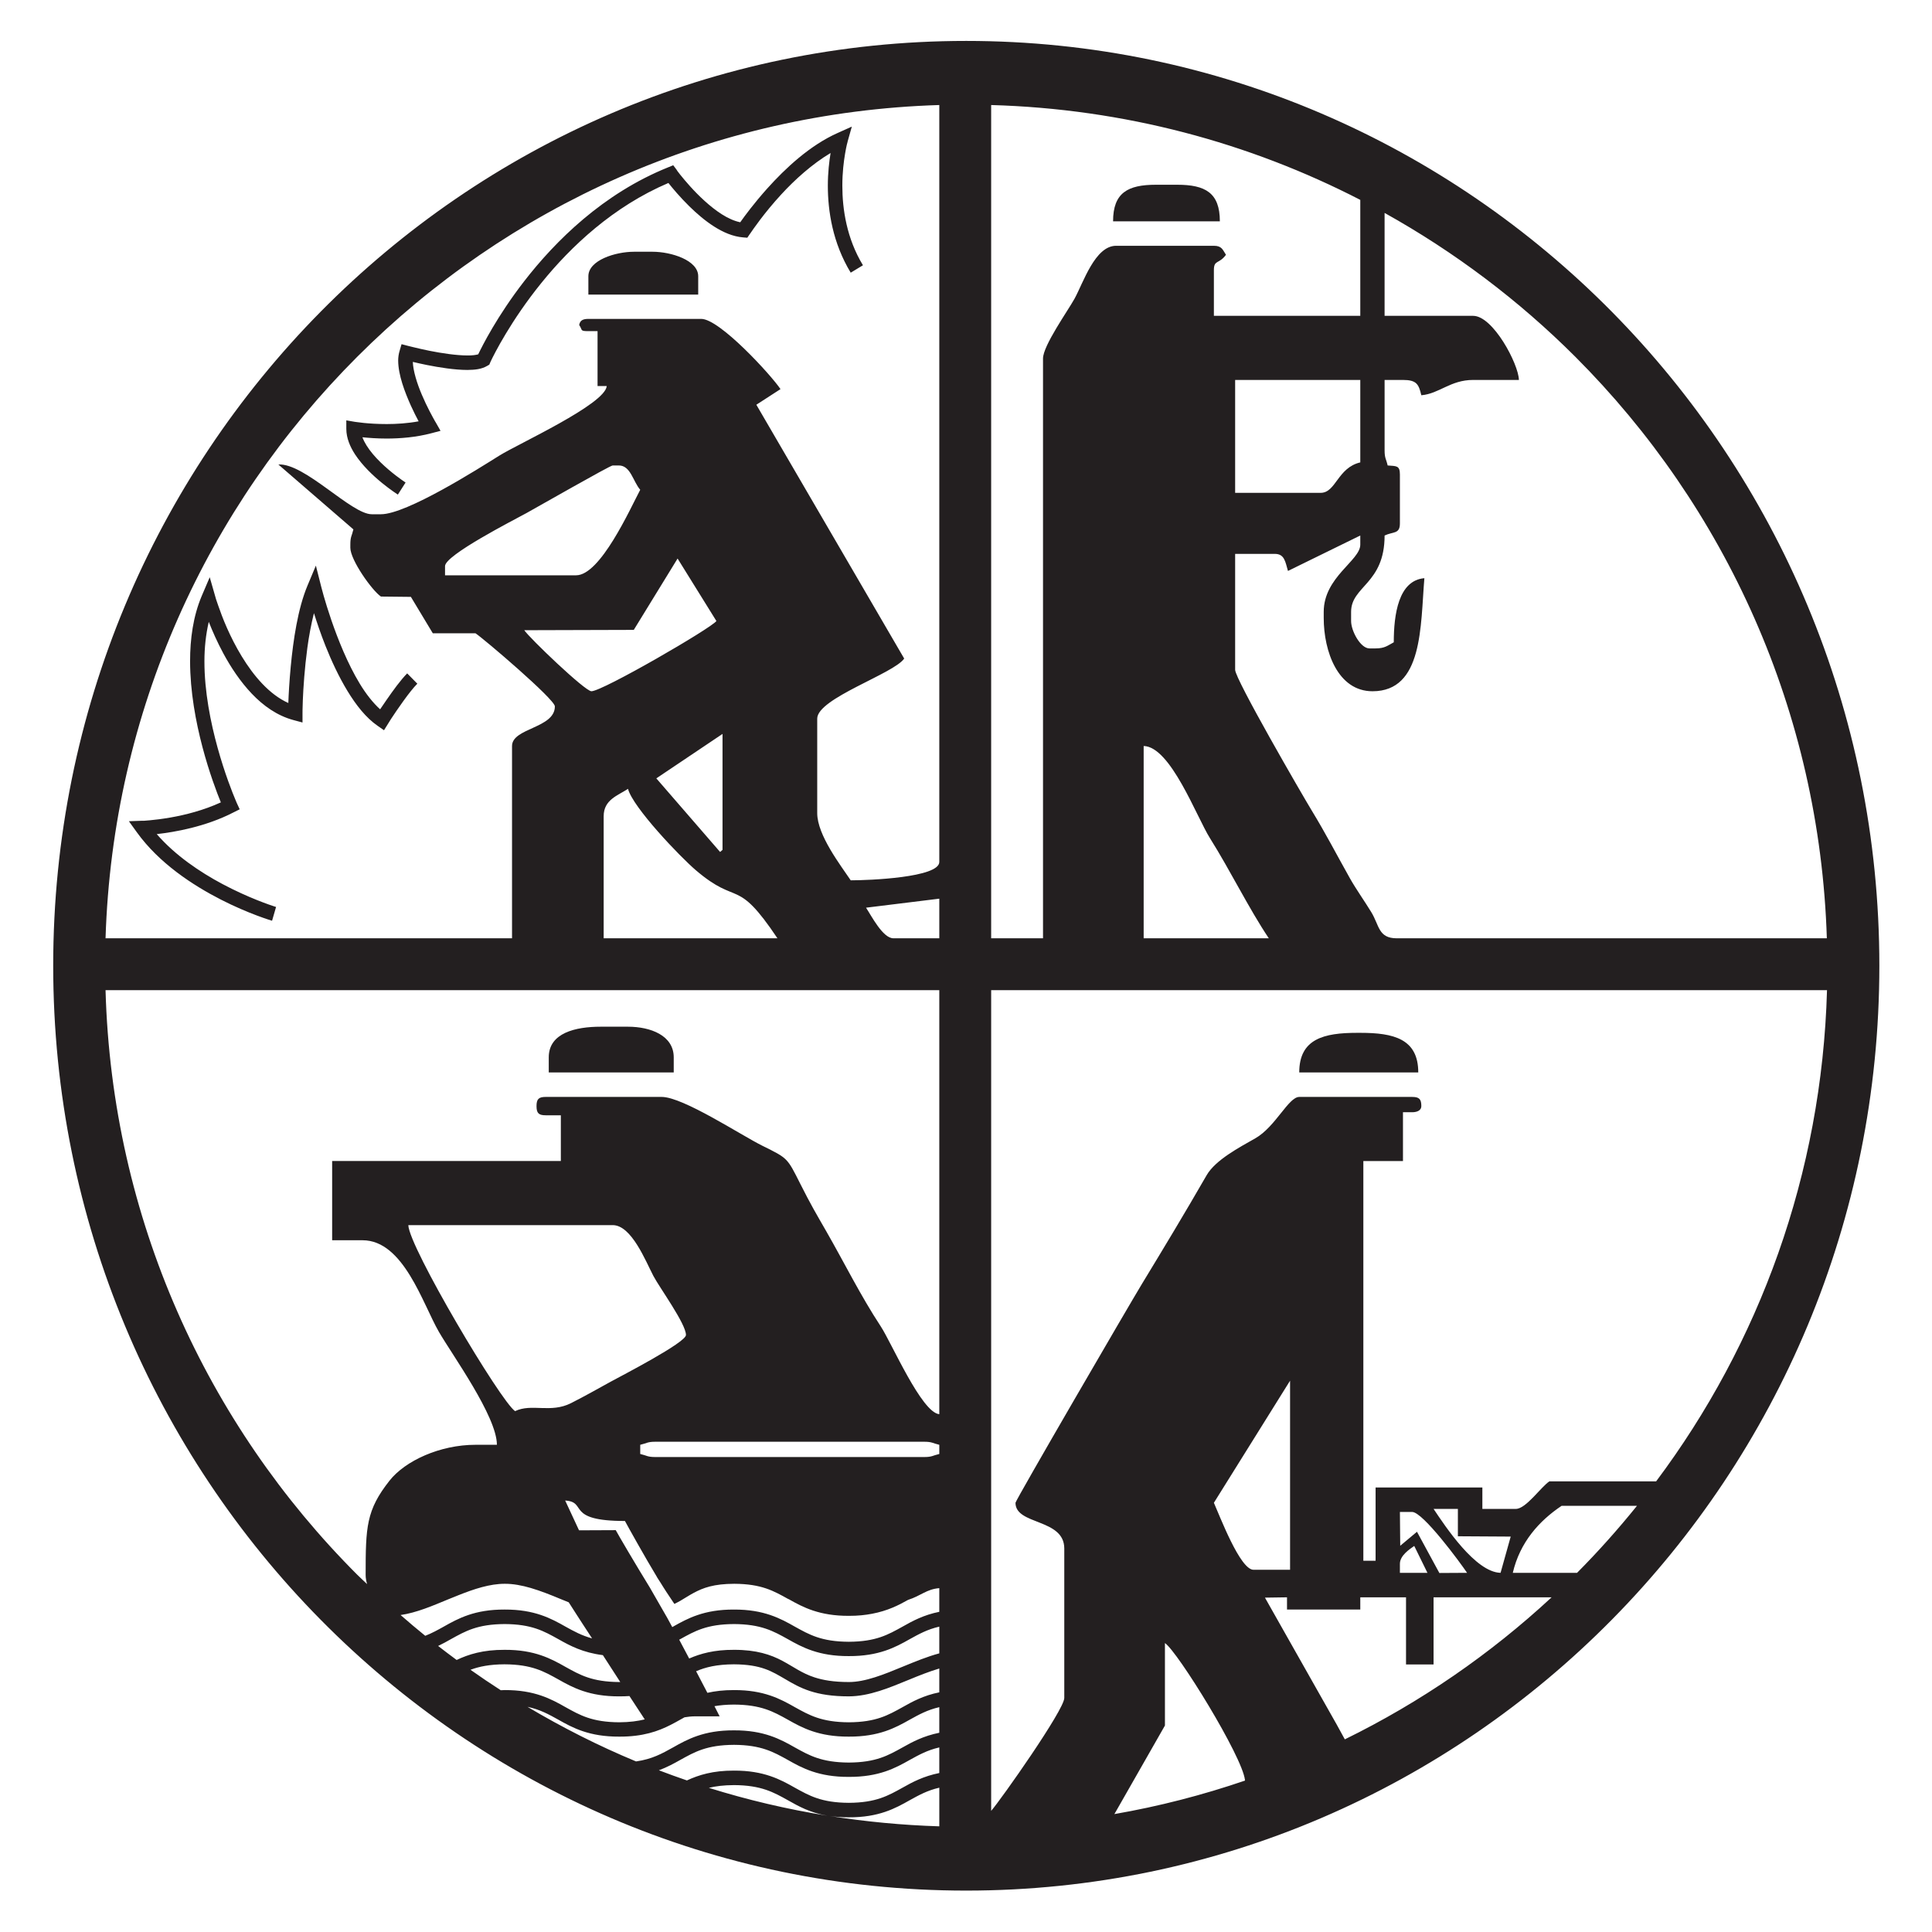
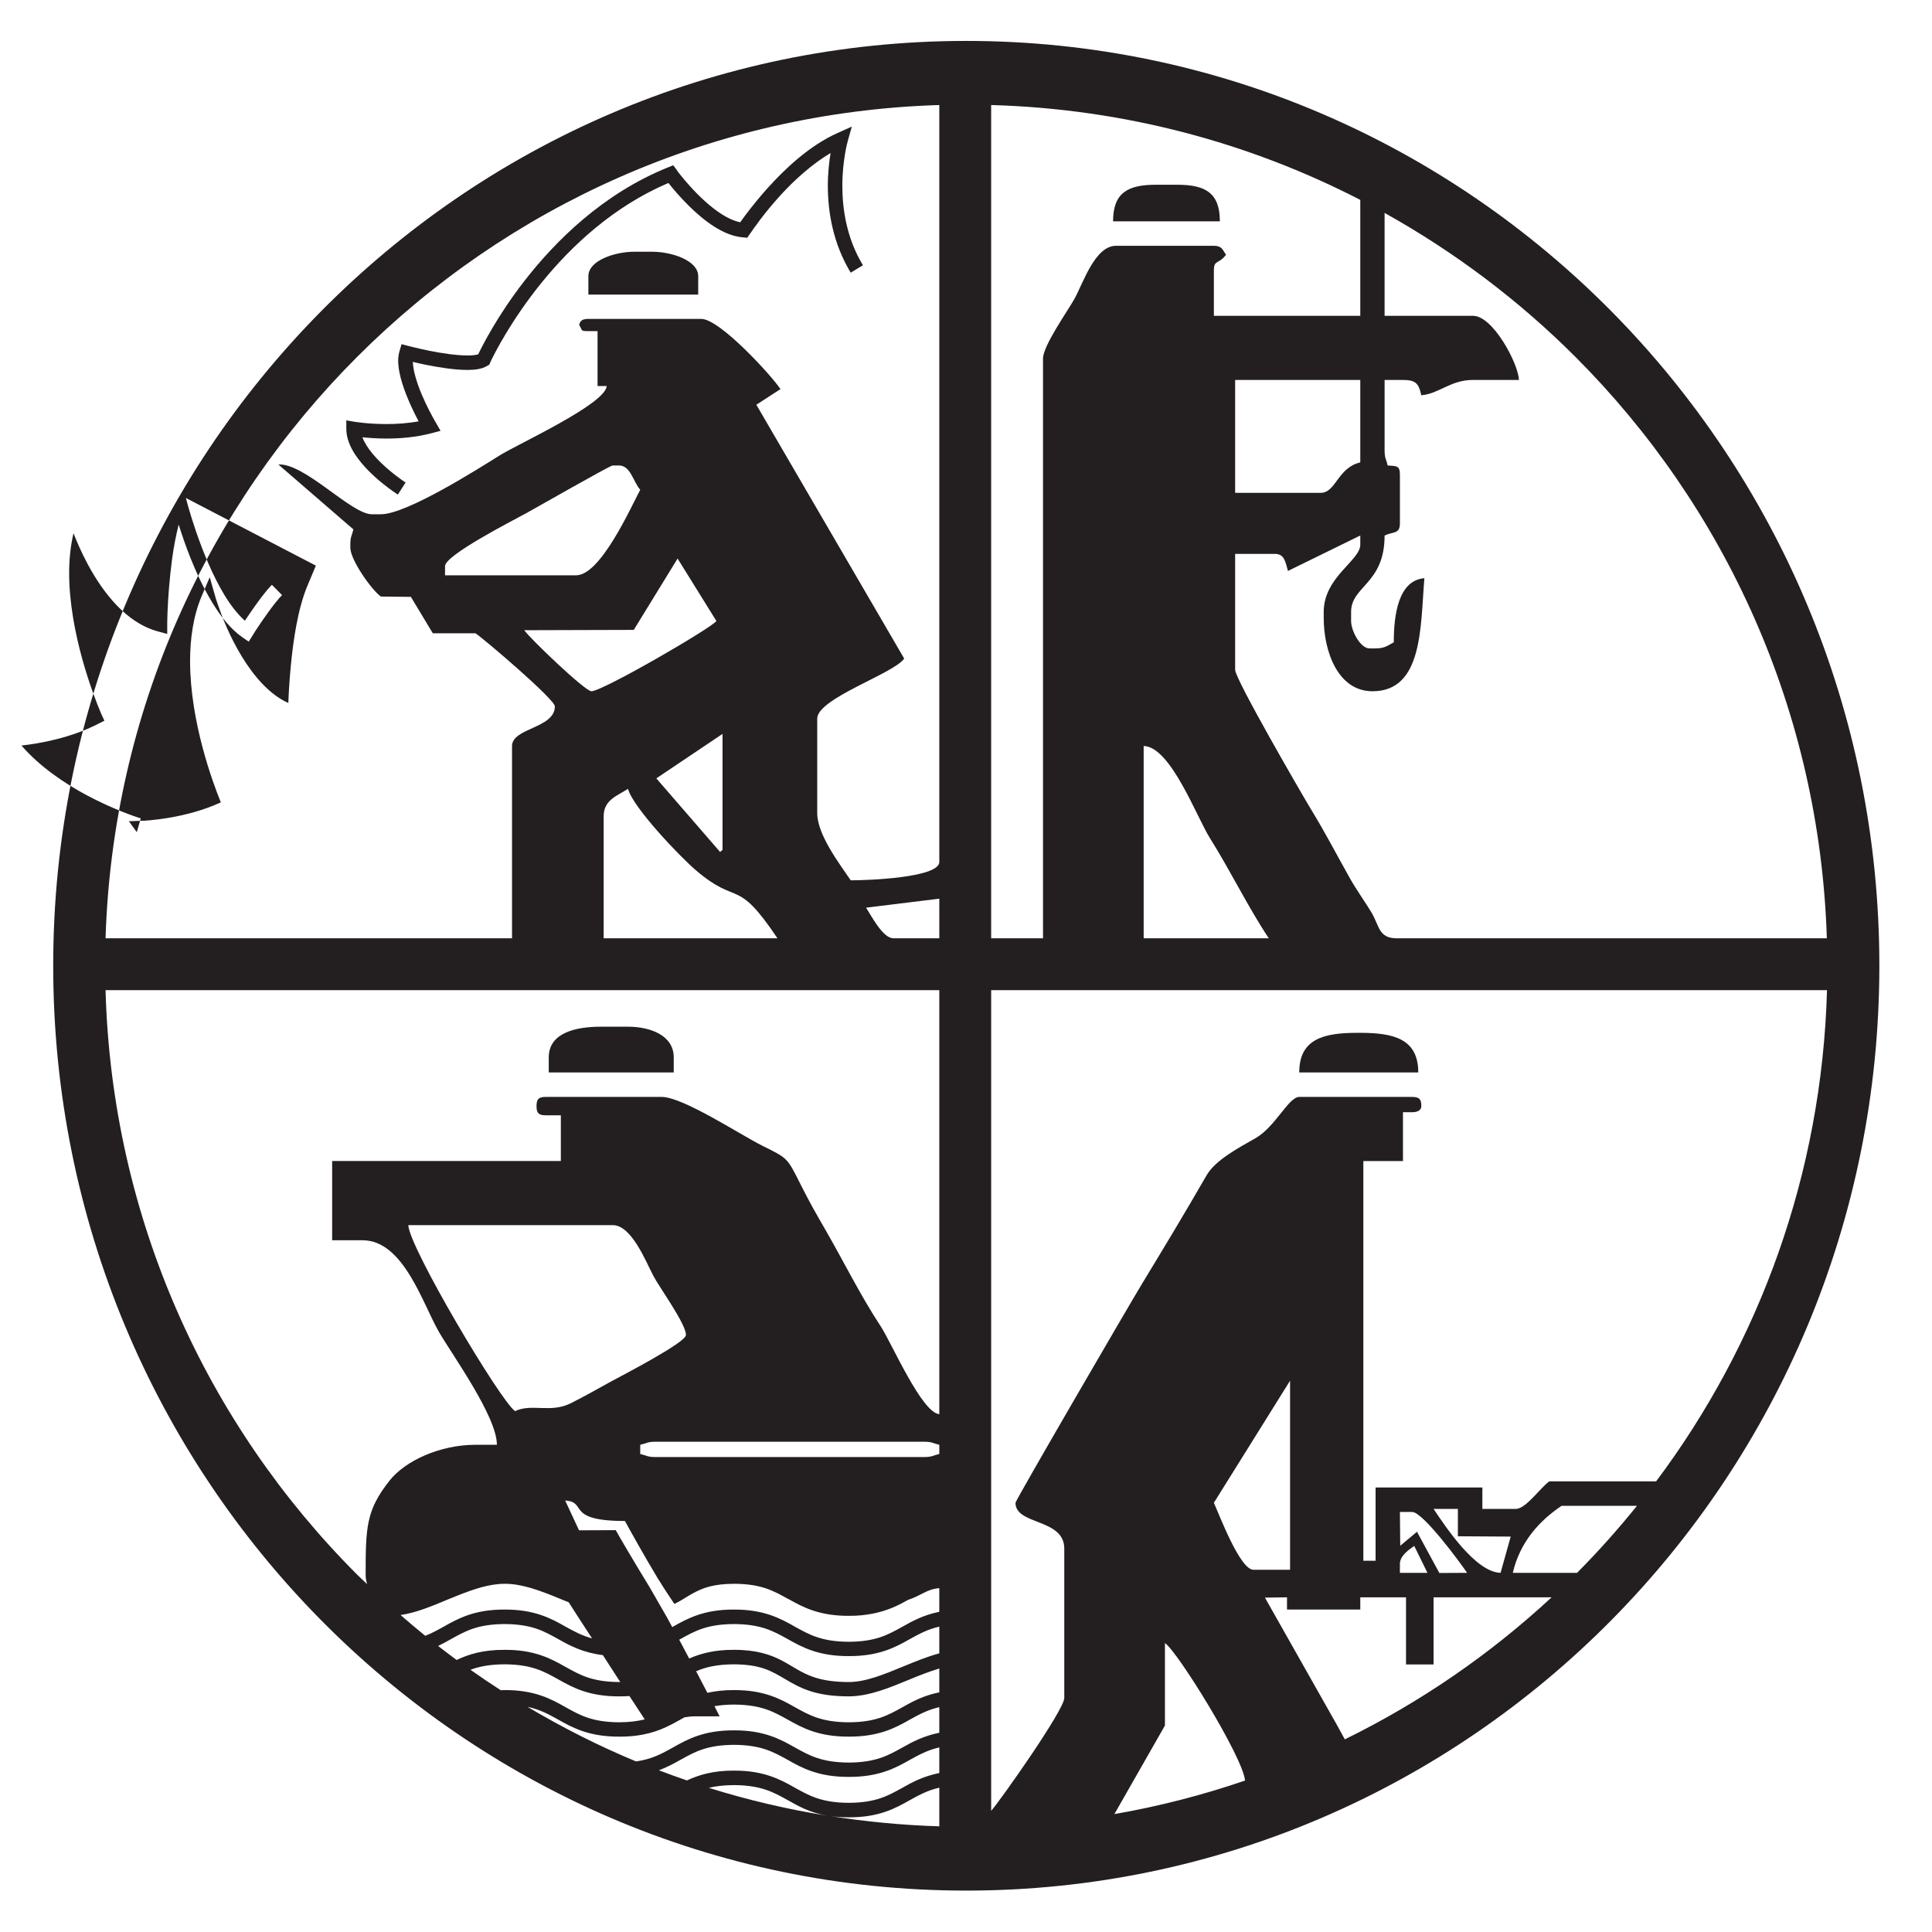
<svg xmlns="http://www.w3.org/2000/svg" version="1.1" width="400" height="400" id="svg2816" xml:space="preserve">
  <defs id="defs2820" />
  <g transform="matrix(1.25,0,0,-1.25,0,400)" id="g2826">
    <g transform="matrix(1.067,0,0,1.067,-6.313,-6.304)" id="g2938">
-       <path d="m -118.182,143.814 a 20.349,28.371 0 1 1 -40.698,0 20.349,28.371 0 1 1 40.698,0 z" transform="matrix(6.965,0,0,-5.06,1120.812,883.597)" id="path2903" style="fill:white;fill-opacity:0;fill-rule:evenodd;stroke:none" />
-       <path d="m 194.875,15.438 c -97.849,0 -177.156,80.331 -177.156,179.438 0,99.106 79.307,179.469 177.156,179.469 97.849,0 177.188,-80.363 177.188,-179.469 0,-99.106 -79.338,-179.438 -177.188,-179.438 z m -5.219,12.438 0,146.875 c 0,3.031 -13.645,3.562 -17.188,3.562 -1.915,-2.86 -6.5,-8.765 -6.5,-13.031 l 0,-18.344 c 0,-3.935 14.9,-8.726 16.875,-11.656 l -28.688,-49.25 L 158.844,83 C 157.02,80.275 147.05,69.375 143.469,69.375 l -21.906,0 c -1.069,0 -1.63,0.3 -1.781,1.188 0.693,0.996 0.09,1.188 1.781,1.188 l 1.781,0 0,10.656 1.781,0 c -0.296,3.54 -17.2,11.216 -20.844,13.5 -4.091,2.559 -17.966,11.375 -22.969,11.375 l -1.781,0 c -3.982,0 -13.025,-9.97 -18.125,-9.656 l 14.562,12.594 C 75.66,111.546 75.375,111.588 75.375,113.188 l 0,0.594 c 0,2.382 4.234,8.329 5.938,9.469 l 5.812,0.062 4.25,7.062 8.281,0 c 1.706,1.143 15.406,12.818 15.406,14.188 0,4.269 -8.312,4.162 -8.312,7.688 l 0,37.312 -78.875,0 C 29.258,145.52 47.636,105.809 76.719,76.719 105.826,47.617 145.581,29.238 189.656,27.875 z m 10.062,0 c 25.775,0.734 50.054,7.285 71.625,18.406 l 0,22.5 -28.406,0 0,-8.875 c 0,-2.05 0.983,-1.109 2.344,-2.969 -0.615,-0.92 -0.76,-1.75 -2.344,-1.75 l -18.969,0 c -4.1,0 -6.357,7.141 -8.062,10.25 -1.279,2.329 -6.125,9.124 -6.125,11.625 l 0,112.5 -10.062,0 0,-161.688 z m -27.031,4.188 -2.719,1.219 c -5.407,2.393 -10.207,6.897 -13.719,10.812 -2.53,2.831 -4.38,5.335 -5.219,6.531 -1.125,-0.234 -2.357,-0.771 -3.594,-1.562 -2.281,-1.454 -4.503,-3.609 -6.125,-5.406 -0.814,-0.9 -1.478,-1.705 -1.938,-2.281 -0.23,-0.289 -0.411,-0.53 -0.531,-0.688 l -0.156,-0.25 -0.656,-0.875 -1,0.406 C 124.436,45.041 115.172,54.233 109.062,62.125 c -5.186,6.704 -8.089,12.489 -8.875,14.125 -0.412,0.126 -1.186,0.235 -2.094,0.219 C 95.97,76.472 93.051,76.03 90.719,75.562 89.55,75.33 88.516,75.082 87.781,74.906 87.045,74.731 86.626,74.625 86.625,74.625 l -1.312,-0.344 -0.375,1.281 c -0.186,0.616 -0.28,1.256 -0.281,1.906 0.022,2.828 1.275,6.072 2.469,8.75 0.532,1.181 1.074,2.223 1.5,3.031 -2.119,0.394 -4.275,0.532 -6.188,0.531 -1.78,0 -3.359,-0.105 -4.469,-0.219 C 77.415,89.505 76.987,89.448 76.688,89.406 76.389,89.365 76.219,89.343 76.219,89.344 l -1.625,-0.281 0,1.656 c 0.007,1.796 0.73,3.455 1.688,4.938 2.901,4.41 8.246,7.749 8.312,7.812 l 1.5,-2.344 L 86,101.062 C 85.53,100.755 83.291,99.22 81.219,97.188 80.183,96.174 79.2,95.039 78.5,93.906 c -0.326,-0.527 -0.598,-1.062 -0.781,-1.562 1.181,0.12 2.84,0.25 4.719,0.25 2.612,-0.003 5.668,-0.241 8.656,-1.031 L 92.875,91.094 91.969,89.5 91.781,89.188 C 91.35,88.422 90.222,86.395 89.25,84.094 c -0.939,-2.192 -1.698,-4.66 -1.75,-6.375 0.725,0.17 1.647,0.386 2.688,0.594 2.428,0.484 5.416,0.965 7.906,0.969 1.462,-0.021 2.739,-0.131 3.875,-0.812 l 0.375,-0.219 0.156,-0.375 0.125,-0.281 c 0.657,-1.386 3.914,-7.9 9.812,-15.188 5.724,-7.08 13.945,-14.841 24.656,-19.406 0.8,1.012 2.245,2.748 4.062,4.531 1.403,1.375 3.026,2.785 4.781,3.906 1.755,1.115 3.658,1.965 5.656,2.125 l 0.812,0.062 0.469,-0.688 0.094,-0.125 c 0.468,-0.69 2.704,-3.982 6,-7.562 2.661,-2.9 6.043,-5.95 9.594,-8.062 -0.263,1.629 -0.531,3.791 -0.531,6.344 0,4.889 0.922,11.079 4.438,16.875 l 2.375,-1.438 c -3.161,-5.204 -4.001,-10.886 -4,-15.438 -0.001,-2.522 0.271,-4.691 0.531,-6.219 0.129,-0.764 0.249,-1.344 0.344,-1.75 l 0.125,-0.469 0.031,-0.156 0.812,-2.875 z m 59,11.281 c -5.468,0 -8.312,1.562 -8.312,7.094 l 20.719,0 c 0,-5.531 -2.815,-7.094 -8.281,-7.094 l -4.125,0 z m 44.375,5.469 c 13.599,7.576 26.065,16.975 37,27.906 29.08,29.09 47.429,68.801 48.812,112.844 l -83.438,0 c -3.62,0 -3.376,-2.491 -4.969,-5.094 -1.343,-2.194 -2.993,-4.516 -4.125,-6.531 -2.803,-4.99 -4.656,-8.631 -7.469,-13.25 -1.819,-2.993 -14.812,-25.416 -14.812,-27.219 l 0,-22.5 7.688,0 c 1.875,0 2.029,1.46 2.562,3.312 l 14.031,-6.875 0,1.781 c 0,3.083 -7.094,6.274 -7.094,13.031 l 0,1.188 c 0,6.499 2.752,14.219 9.469,14.219 9.819,0 9.287,-12.617 10.062,-21.938 -5.034,0.42 -5.938,7.053 -5.938,12.438 -1.165,0.615 -1.724,1.188 -3.531,1.188 l -1.188,0 c -1.744,0 -3.562,-3.39 -3.562,-5.312 l 0,-1.781 c 0,-5.03 6.5,-5.406 6.5,-14.812 1.66,-0.796 2.969,-0.235 2.969,-2.344 l 0,-9.5 c 0,-1.791 -0.703,-1.611 -2.375,-1.75 -0.307,-1.327 -0.594,-1.367 -0.594,-2.969 l 0,-13.625 3.562,0 c 2.634,0 3.064,0.825 3.562,2.969 3.491,-0.291 5.619,-2.969 10.062,-2.969 l 8.875,0 c -0.07,-3.094 -5.014,-12.438 -8.875,-12.438 l -17.188,0 0,-19.969 z m -145.625,7.531 c -3.639,0 -8.875,1.649 -8.875,4.75 l 0,3.562 21.312,0 0,-3.562 c 0,-3.101 -5.236,-4.75 -8.875,-4.75 l -3.562,0 z m 116.625,24.875 24.281,0 0,16 c -4.421,1.03 -4.718,5.906 -7.688,5.906 l -16.594,0 0,-21.906 z m -120.781,16.594 1.188,0 c 2.301,0 2.745,3.095 4.156,4.719 -2.01,3.799 -7.737,16.594 -12.438,16.594 l -25.438,0 0,-1.781 c 0,-2.138 13.195,-8.864 15.781,-10.281 1.988,-1.087 16.236,-9.25 16.75,-9.25 z M 138.875,115.875 146.406,128 c -1.03,1.409 -22.109,13.625 -24.25,13.625 -1.249,0 -12.015,-10.326 -13.031,-11.844 l 21.25,-0.062 8.5,-13.844 z m -70.188,1.375 -1.625,3.875 c -1.885,4.495 -2.766,10.617 -3.25,15.688 -0.275,2.919 -0.412,5.446 -0.469,7.094 -1.844,-0.826 -3.531,-2.14 -5.062,-3.75 -2.996,-3.143 -5.322,-7.374 -6.844,-10.812 -0.762,-1.718 -1.311,-3.228 -1.688,-4.312 -0.189,-0.539 -0.344,-0.985 -0.438,-1.281 -0.091,-0.294 -0.125,-0.438 -0.125,-0.438 l -1.094,-3.812 -1.562,3.656 c -1.66,3.947 -2.25,8.301 -2.25,12.656 0.015,11.75 4.414,23.566 5.969,27.375 -3.321,1.531 -6.914,2.441 -9.781,2.938 -1.601,0.279 -2.973,0.443 -3.938,0.531 -0.482,0.045 -0.868,0.077 -1.125,0.094 -0.258,0.015 -0.375,-0.002 -0.375,0 l -2.625,0.094 1.531,2.125 c 4.34,6.041 10.891,10.304 16.344,13.094 5.455,2.786 9.852,4.074 9.906,4.094 l 0.781,-2.688 -0.156,-0.031 c -0.909,-0.289 -5.242,-1.74 -10.25,-4.406 -4.336,-2.308 -9.158,-5.54 -12.75,-9.688 3.402,-0.378 9.48,-1.413 14.906,-4.219 l 1.188,-0.594 -0.562,-1.219 c -0.001,0 -0.08,-0.188 -0.25,-0.594 -1.2,-2.828 -6.044,-15.193 -6.031,-26.906 0,-2.638 0.275,-5.209 0.844,-7.656 0.691,1.758 1.627,3.9 2.844,6.156 1.438,2.658 3.265,5.429 5.5,7.781 2.234,2.344 4.912,4.269 8.094,5.125 l 1.75,0.469 0,-1.812 c 0,-0.005 -0.003,-0.94 0.062,-2.531 0.096,-2.386 0.344,-6.179 0.875,-10.125 0.306,-2.291 0.744,-4.603 1.281,-6.75 0.579,1.82 1.311,4.018 2.25,6.375 1.151,2.89 2.579,5.966 4.25,8.719 1.676,2.751 3.58,5.196 5.875,6.781 l 1.219,0.844 0.781,-1.25 c 0,-0.002 0.194,-0.339 0.562,-0.906 0.554,-0.849 1.455,-2.181 2.406,-3.5 0.946,-1.316 1.969,-2.627 2.719,-3.375 l -1.969,-2 c -1.28,1.288 -2.751,3.339 -3.969,5.094 -0.495,0.715 -0.926,1.336 -1.281,1.875 -1.385,-1.25 -2.749,-2.982 -3.969,-5 -2.331,-3.842 -4.216,-8.566 -5.5,-12.312 -0.644,-1.873 -1.136,-3.496 -1.469,-4.656 -0.166,-0.578 -0.291,-1.061 -0.375,-1.375 -0.084,-0.315 -0.125,-0.469 -0.125,-0.469 L 68.688,117.25 z m 78.906,32.656 0,22.5 -0.469,0.406 -12.375,-14.281 12.844,-8.625 z M 229.312,152.25 c 5.225,0.115 10.254,13.742 12.875,17.906 3.947,6.276 7.505,13.581 11.406,19.406 l -24.281,0 0,-37.312 z M 129.25,160.562 c 0.966,3.618 10.129,13.209 13.188,15.812 8.297,7.074 7.76,1.161 15.812,13.188 l -33.719,0 0,-23.688 c 0,-3.231 2.771,-4.008 4.719,-5.312 z m 60.406,21.312 0,7.688 -8.906,0 c -2.062,0 -4.28,-4.397 -5.312,-5.938 l 14.219,-1.75 z m -161.781,17.75 161.781,0 0,82.281 c -3.434,-0.286 -9.251,-13.831 -11.375,-17.062 -3.929,-5.982 -7.004,-12.235 -10.562,-18.438 -1.984,-3.451 -2.976,-5.109 -5.031,-9.188 -2.567,-5.099 -2.411,-4.947 -7.375,-7.406 -4.146,-2.053 -15.371,-9.469 -19.531,-9.469 l -22.5,0 c -1.363,0 -1.781,0.417 -1.781,1.781 0,1.365 0.419,1.781 1.781,1.781 l 2.938,0 0,8.875 -44.375,0 0,15.375 5.906,0 c 7.949,0 11.658,12.33 14.812,17.781 2.581,4.459 11.25,16.421 11.25,21.906 l -4.156,0 c -6.867,0 -13.631,3.089 -16.688,6.969 -4.513,5.731 -4.624,8.959 -4.625,18.281 -0.003,0.615 0.122,1.211 0.281,1.781 -0.632,-0.613 -1.284,-1.19 -1.906,-1.812 C 47.509,283.845 29.111,243.901 27.875,199.625 z m 171.844,0 162.188,0 C 360.905,235.333 348.75,268.223 328.75,294.938 l -0.562,0 -4.375,0 -15.781,0 c -1.643,1.099 -4.537,5.344 -6.5,5.344 l -6.5,0 0,-4.156 -20.719,0 0,14.219 -2.375,0 0,-77.562 7.688,0 0,-9.469 1.781,0 c 0.969,0 1.781,-0.357 1.781,-1.188 0,-1.364 -0.416,-1.781 -1.781,-1.781 l -21.906,0 c -2.09,0 -4.607,5.801 -8.531,8.031 -3.15,1.788 -7.739,4.213 -9.438,7.156 -4.301,7.464 -8.201,13.93 -12.594,21.156 -2.401,3.95 -24.5,41.932 -24.5,42.406 0,4.376 9.469,3.006 9.469,8.875 l 0,29 c 0,2.296 -12.256,19.685 -14.188,21.906 l 0,-159.25 z m -75.781,7.094 c -4.866,0 -10.062,1.205 -10.062,5.938 l 0,2.938 24.25,0 0,-2.938 c 0,-4.241 -4.51,-5.938 -8.875,-5.938 l -5.312,0 z m 146.812,1.188 c -6.441,0 -11.25,1.141 -11.25,7.688 l 23.094,0 c 0,-6.546 -4.809,-7.688 -11.25,-7.688 l -0.594,0 z m -184.125,37.312 39.656,0 c 3.655,0 6.375,6.954 7.906,9.875 1.163,2.216 6.312,9.286 6.312,11.438 0,1.472 -12.429,7.88 -14.594,9.062 -2.819,1.542 -4.775,2.678 -7.688,4.156 -3.999,2.029 -7.626,0.006 -10.875,1.562 C 104.541,279.439 86.743,249.465 86.625,245.219 z m 171.094,30.188 0,36.688 -7.094,0 c -2.605,0 -6.537,-10.426 -7.688,-13 l 14.781,-23.688 z m -123.125,11.844 52.094,0 c 1.597,0 1.641,0.284 2.969,0.594 l 0,1.781 c -1.327,0.307 -1.371,0.594 -2.969,0.594 l -52.094,0 c -1.599,0 -1.641,-0.286 -2.969,-0.594 l 0,-1.781 c 1.327,-0.31 1.37,-0.594 2.969,-0.594 z m -17.531,11.406 c 4.429,0.285 -0.074,3.969 11.594,3.969 0.486,0.919 4.006,7.235 6.125,10.719 0,0 0.065,0.133 0.156,0.281 0.226,0.369 0.441,0.684 0.625,0.969 0.347,0.55 0.735,1.195 1.125,1.781 l 1.562,2.344 c 0.406,-0.207 0.824,-0.41 1.188,-0.625 0.895,-0.526 1.711,-1.059 2.531,-1.5 1.881,-1.01 3.919,-1.768 7.906,-1.781 5.308,0.028 7.638,1.39 10.438,2.938 0.049,0.026 0.107,0.036 0.156,0.062 2.731,1.55 5.936,3.246 11.656,3.219 1.716,0.009 3.181,-0.154 4.5,-0.406 2.981,-0.565 5.103,-1.636 6.969,-2.688 2.519,-0.809 3.575,-2.074 6.062,-2.281 l 0,4.594 c -3.051,0.613 -5.216,1.792 -7.125,2.875 -2.801,1.55 -5.128,2.911 -10.438,2.938 -5.308,-0.026 -7.67,-1.387 -10.469,-2.938 -2.765,-1.566 -5.99,-3.337 -11.812,-3.312 -5.822,-0.025 -9.047,1.746 -11.812,3.312 -0.058,0.033 -0.099,0.062 -0.156,0.094 -0.318,-0.584 -0.646,-1.192 -0.969,-1.781 l -3.375,-5.875 c -2.809,-4.566 -6.128,-10.217 -6.625,-11.156 l -7.125,0.031 -2.688,-5.781 z m 193.344,1.031 12.562,0 1.656,0 0.406,0 c -3.659,4.536 -7.52,8.869 -11.625,13 l -1.219,0 -7.156,0 -4.094,0 c 1.383,-5.931 5.109,-10.081 9.469,-13 z m -24.844,0.594 4.719,0 0,5.312 10.25,0.062 -1.969,7.031 c -4.872,-0.107 -10.736,-9.026 -13,-12.406 z m -6.531,0.594 2.375,0 c 2.099,0 9.34,9.845 10.656,11.812 l -5.375,0.031 -4.344,-8 -3.25,2.719 -0.062,-6.562 z m 2.781,6.594 2.562,5.219 -5.344,0 0,-1.75 c 0,-1.635 1.939,-2.87 2.781,-3.469 z m -176.469,7.344 c 1.634,-0.005 3.319,0.312 5.031,0.812 1.945,0.568 3.917,1.359 5.906,2.188 0.484,0.2 0.983,0.394 1.469,0.594 l 1.562,2.438 1.031,1.594 1.938,2.969 C 120.265,324.858 118.765,324.035 117.125,323.125 c -2.765,-1.566 -5.991,-3.337 -11.812,-3.312 -5.82,-0.025 -9.049,1.746 -11.812,3.312 -1.191,0.661 -2.306,1.279 -3.594,1.781 C 88.285,323.594 86.695,322.245 85.125,320.875 c 3.121,-0.45 6.207,-1.795 9.281,-3.062 0.646,-0.269 1.292,-0.524 1.938,-0.781 3.083,-1.229 6.119,-2.226 9,-2.219 z m 151.781,2.625 0,2.375 14.219,0 0,-2.375 8.875,0 0,13.031 5.344,0 0,-13.031 20.375,0 1.531,0 1,0 c -11.9,11.031 -25.407,20.343 -40.125,27.562 L 266.75,342.094 252.844,317.5 257.125,317.438 z m -151.812,5.188 c 5.305,0.028 7.639,1.387 10.438,2.938 2.21,1.252 4.732,2.609 8.625,3.094 l 3.375,5.219 -0.188,0 c -5.305,-0.029 -7.639,-1.389 -10.438,-2.938 -2.765,-1.567 -5.991,-3.341 -11.812,-3.312 -4.18,-0.021 -7.019,0.879 -9.312,1.969 -1.216,-0.892 -2.402,-1.794 -3.594,-2.719 0.884,-0.422 1.702,-0.876 2.469,-1.312 2.799,-1.548 5.134,-2.91 10.438,-2.938 z m 44.5,0 c 5.306,0.028 7.669,1.387 10.469,2.938 2.764,1.566 5.99,3.309 11.812,3.281 5.825,0.028 9.046,-1.715 11.812,-3.281 1.799,-0.995 3.424,-1.9 5.75,-2.438 l 0,2 0,3.188 c -2.36,0.63 -4.69,1.599 -6.969,2.531 -3.772,1.569 -7.421,3.045 -10.594,3.031 -2.947,-10e-4 -5.019,-0.371 -6.656,-0.906 -2.45,-0.795 -4.032,-2.035 -6.25,-3.219 -2.209,-1.175 -5.015,-2.139 -9.375,-2.125 -3.81,-0.019 -6.503,0.73 -8.688,1.688 -0.63,-1.175 -1.261,-2.405 -1.938,-3.656 0.065,-0.039 0.121,-0.056 0.188,-0.094 2.8,-1.55 5.13,-2.91 10.438,-2.938 z m 83.625,3.688 c 2.464,1.65 15.056,22.034 15.531,26.594 l 0,0.094 c -8.185,2.797 -16.64,4.991 -25.344,6.5 l 0.219,-0.375 9.594,-16.812 0,-16 z m -128.125,4.125 c 5.305,0.029 7.639,1.39 10.438,2.938 2.764,1.57 5.991,3.309 11.812,3.281 0.696,0.002 1.343,-0.018 1.969,-0.062 L 132.5,341.125 c -1.343,0.33 -2.935,0.552 -4.938,0.562 -5.305,-0.028 -7.639,-1.387 -10.438,-2.938 -2.765,-1.567 -5.991,-3.339 -11.812,-3.312 -0.264,0 -0.497,0.024 -0.75,0.031 -1.989,-1.281 -3.945,-2.606 -5.875,-3.969 1.694,-0.631 3.704,-1.046 6.625,-1.062 z m 44.5,0 c 5.31,0.035 7.319,1.35 10,2.906 1.327,0.782 2.805,1.647 4.75,2.281 1.945,0.637 4.35,1.034 7.531,1.031 3.993,-0.015 7.875,-1.671 11.656,-3.219 2.019,-0.84 4.01,-1.62 5.906,-2.188 l 0,2.188 0,2.438 c -3.051,0.613 -5.216,1.792 -7.125,2.875 -2.801,1.55 -5.128,2.91 -10.438,2.938 -5.308,-0.028 -7.67,-1.387 -10.469,-2.938 -2.765,-1.567 -5.99,-3.339 -11.812,-3.312 -2,-0.009 -3.681,0.2 -5.156,0.531 -0.641,-1.22 -1.365,-2.636 -2.188,-4.188 1.846,-0.791 3.994,-1.325 7.344,-1.344 z m 0,7.812 c 5.306,0.029 7.669,1.387 10.469,2.938 2.764,1.567 5.99,3.31 11.812,3.281 5.825,0.029 9.046,-1.714 11.812,-3.281 1.799,-0.995 3.424,-1.901 5.75,-2.438 l 0,2.969 0,2 c -3.051,0.613 -5.216,1.764 -7.125,2.844 -2.801,1.55 -5.128,2.908 -10.438,2.938 -5.308,-0.03 -7.67,-1.387 -10.469,-2.938 -2.765,-1.567 -5.99,-3.341 -11.812,-3.312 -5.822,-0.029 -9.047,1.745 -11.812,3.312 -2.149,1.19 -4.032,2.269 -7.188,2.719 -7.305,-3.034 -14.325,-6.595 -21.062,-10.594 2.469,0.527 4.135,1.468 6,2.5 2.764,1.567 5.991,3.31 11.812,3.281 4.598,0.021 7.556,-1.051 9.969,-2.281 0.642,-0.33 1.262,-0.67 1.844,-1 0.289,-0.16 0.56,-0.316 0.844,-0.469 0.664,-0.11 1.359,-0.188 2.062,-0.188 l 4.75,0 c 0,0 -0.355,-0.73 -1,-1.969 1.091,-0.19 2.304,-0.306 3.781,-0.312 z m 0,7.812 c 5.306,0.03 7.669,1.39 10.469,2.938 2.764,1.57 5.99,3.31 11.812,3.281 5.825,0.029 9.046,-1.714 11.812,-3.281 1.799,-0.994 3.424,-1.901 5.75,-2.438 l 0,3.438 0,1.531 c -3.051,0.614 -5.216,1.761 -7.125,2.844 -2.801,1.55 -5.128,2.91 -10.438,2.938 -5.308,-0.028 -7.67,-1.387 -10.469,-2.938 -2.765,-1.566 -5.99,-3.337 -11.812,-3.312 -4.084,-0.019 -6.857,0.853 -9.125,1.906 -1.825,-0.625 -3.641,-1.281 -5.438,-1.969 1.586,-0.595 2.902,-1.308 4.125,-2 2.8,-1.55 5.13,-2.908 10.438,-2.938 z m 0,7.812 c 5.306,0.029 7.669,1.387 10.469,2.938 2.028,1.149 4.288,2.426 7.656,3 -7.868,-1.263 -15.544,-3.074 -23,-5.406 1.336,-0.324 2.885,-0.52 4.875,-0.531 z m 39.844,0.5 0,1.531 0,5.969 c -7.205,-0.223 -14.302,-0.905 -21.25,-2 1.102,0.162 2.331,0.256 3.688,0.25 5.825,0.028 9.046,-1.746 11.812,-3.312 1.799,-0.995 3.424,-1.9 5.75,-2.438 z" transform="matrix(0.8,0,0,-0.8,0,311.812)" id="path2838" style="fill:#231f20;fill-opacity:1;fill-rule:nonzero;stroke:none" />
+       <path d="m 194.875,15.438 c -97.849,0 -177.156,80.331 -177.156,179.438 0,99.106 79.307,179.469 177.156,179.469 97.849,0 177.188,-80.363 177.188,-179.469 0,-99.106 -79.338,-179.438 -177.188,-179.438 z m -5.219,12.438 0,146.875 c 0,3.031 -13.645,3.562 -17.188,3.562 -1.915,-2.86 -6.5,-8.765 -6.5,-13.031 l 0,-18.344 c 0,-3.935 14.9,-8.726 16.875,-11.656 l -28.688,-49.25 L 158.844,83 C 157.02,80.275 147.05,69.375 143.469,69.375 l -21.906,0 c -1.069,0 -1.63,0.3 -1.781,1.188 0.693,0.996 0.09,1.188 1.781,1.188 l 1.781,0 0,10.656 1.781,0 c -0.296,3.54 -17.2,11.216 -20.844,13.5 -4.091,2.559 -17.966,11.375 -22.969,11.375 l -1.781,0 c -3.982,0 -13.025,-9.97 -18.125,-9.656 l 14.562,12.594 C 75.66,111.546 75.375,111.588 75.375,113.188 l 0,0.594 c 0,2.382 4.234,8.329 5.938,9.469 l 5.812,0.062 4.25,7.062 8.281,0 c 1.706,1.143 15.406,12.818 15.406,14.188 0,4.269 -8.312,4.162 -8.312,7.688 l 0,37.312 -78.875,0 C 29.258,145.52 47.636,105.809 76.719,76.719 105.826,47.617 145.581,29.238 189.656,27.875 z m 10.062,0 c 25.775,0.734 50.054,7.285 71.625,18.406 l 0,22.5 -28.406,0 0,-8.875 c 0,-2.05 0.983,-1.109 2.344,-2.969 -0.615,-0.92 -0.76,-1.75 -2.344,-1.75 l -18.969,0 c -4.1,0 -6.357,7.141 -8.062,10.25 -1.279,2.329 -6.125,9.124 -6.125,11.625 l 0,112.5 -10.062,0 0,-161.688 z m -27.031,4.188 -2.719,1.219 c -5.407,2.393 -10.207,6.897 -13.719,10.812 -2.53,2.831 -4.38,5.335 -5.219,6.531 -1.125,-0.234 -2.357,-0.771 -3.594,-1.562 -2.281,-1.454 -4.503,-3.609 -6.125,-5.406 -0.814,-0.9 -1.478,-1.705 -1.938,-2.281 -0.23,-0.289 -0.411,-0.53 -0.531,-0.688 l -0.156,-0.25 -0.656,-0.875 -1,0.406 C 124.436,45.041 115.172,54.233 109.062,62.125 c -5.186,6.704 -8.089,12.489 -8.875,14.125 -0.412,0.126 -1.186,0.235 -2.094,0.219 C 95.97,76.472 93.051,76.03 90.719,75.562 89.55,75.33 88.516,75.082 87.781,74.906 87.045,74.731 86.626,74.625 86.625,74.625 l -1.312,-0.344 -0.375,1.281 c -0.186,0.616 -0.28,1.256 -0.281,1.906 0.022,2.828 1.275,6.072 2.469,8.75 0.532,1.181 1.074,2.223 1.5,3.031 -2.119,0.394 -4.275,0.532 -6.188,0.531 -1.78,0 -3.359,-0.105 -4.469,-0.219 C 77.415,89.505 76.987,89.448 76.688,89.406 76.389,89.365 76.219,89.343 76.219,89.344 l -1.625,-0.281 0,1.656 c 0.007,1.796 0.73,3.455 1.688,4.938 2.901,4.41 8.246,7.749 8.312,7.812 l 1.5,-2.344 L 86,101.062 C 85.53,100.755 83.291,99.22 81.219,97.188 80.183,96.174 79.2,95.039 78.5,93.906 c -0.326,-0.527 -0.598,-1.062 -0.781,-1.562 1.181,0.12 2.84,0.25 4.719,0.25 2.612,-0.003 5.668,-0.241 8.656,-1.031 L 92.875,91.094 91.969,89.5 91.781,89.188 C 91.35,88.422 90.222,86.395 89.25,84.094 c -0.939,-2.192 -1.698,-4.66 -1.75,-6.375 0.725,0.17 1.647,0.386 2.688,0.594 2.428,0.484 5.416,0.965 7.906,0.969 1.462,-0.021 2.739,-0.131 3.875,-0.812 l 0.375,-0.219 0.156,-0.375 0.125,-0.281 c 0.657,-1.386 3.914,-7.9 9.812,-15.188 5.724,-7.08 13.945,-14.841 24.656,-19.406 0.8,1.012 2.245,2.748 4.062,4.531 1.403,1.375 3.026,2.785 4.781,3.906 1.755,1.115 3.658,1.965 5.656,2.125 l 0.812,0.062 0.469,-0.688 0.094,-0.125 c 0.468,-0.69 2.704,-3.982 6,-7.562 2.661,-2.9 6.043,-5.95 9.594,-8.062 -0.263,1.629 -0.531,3.791 -0.531,6.344 0,4.889 0.922,11.079 4.438,16.875 l 2.375,-1.438 c -3.161,-5.204 -4.001,-10.886 -4,-15.438 -0.001,-2.522 0.271,-4.691 0.531,-6.219 0.129,-0.764 0.249,-1.344 0.344,-1.75 l 0.125,-0.469 0.031,-0.156 0.812,-2.875 z m 59,11.281 c -5.468,0 -8.312,1.562 -8.312,7.094 l 20.719,0 c 0,-5.531 -2.815,-7.094 -8.281,-7.094 l -4.125,0 z m 44.375,5.469 c 13.599,7.576 26.065,16.975 37,27.906 29.08,29.09 47.429,68.801 48.812,112.844 l -83.438,0 c -3.62,0 -3.376,-2.491 -4.969,-5.094 -1.343,-2.194 -2.993,-4.516 -4.125,-6.531 -2.803,-4.99 -4.656,-8.631 -7.469,-13.25 -1.819,-2.993 -14.812,-25.416 -14.812,-27.219 l 0,-22.5 7.688,0 c 1.875,0 2.029,1.46 2.562,3.312 l 14.031,-6.875 0,1.781 c 0,3.083 -7.094,6.274 -7.094,13.031 l 0,1.188 c 0,6.499 2.752,14.219 9.469,14.219 9.819,0 9.287,-12.617 10.062,-21.938 -5.034,0.42 -5.938,7.053 -5.938,12.438 -1.165,0.615 -1.724,1.188 -3.531,1.188 l -1.188,0 c -1.744,0 -3.562,-3.39 -3.562,-5.312 l 0,-1.781 c 0,-5.03 6.5,-5.406 6.5,-14.812 1.66,-0.796 2.969,-0.235 2.969,-2.344 l 0,-9.5 c 0,-1.791 -0.703,-1.611 -2.375,-1.75 -0.307,-1.327 -0.594,-1.367 -0.594,-2.969 l 0,-13.625 3.562,0 c 2.634,0 3.064,0.825 3.562,2.969 3.491,-0.291 5.619,-2.969 10.062,-2.969 l 8.875,0 c -0.07,-3.094 -5.014,-12.438 -8.875,-12.438 l -17.188,0 0,-19.969 z m -145.625,7.531 c -3.639,0 -8.875,1.649 -8.875,4.75 l 0,3.562 21.312,0 0,-3.562 c 0,-3.101 -5.236,-4.75 -8.875,-4.75 l -3.562,0 z m 116.625,24.875 24.281,0 0,16 c -4.421,1.03 -4.718,5.906 -7.688,5.906 l -16.594,0 0,-21.906 z m -120.781,16.594 1.188,0 c 2.301,0 2.745,3.095 4.156,4.719 -2.01,3.799 -7.737,16.594 -12.438,16.594 l -25.438,0 0,-1.781 c 0,-2.138 13.195,-8.864 15.781,-10.281 1.988,-1.087 16.236,-9.25 16.75,-9.25 z M 138.875,115.875 146.406,128 c -1.03,1.409 -22.109,13.625 -24.25,13.625 -1.249,0 -12.015,-10.326 -13.031,-11.844 l 21.25,-0.062 8.5,-13.844 z m -70.188,1.375 -1.625,3.875 c -1.885,4.495 -2.766,10.617 -3.25,15.688 -0.275,2.919 -0.412,5.446 -0.469,7.094 -1.844,-0.826 -3.531,-2.14 -5.062,-3.75 -2.996,-3.143 -5.322,-7.374 -6.844,-10.812 -0.762,-1.718 -1.311,-3.228 -1.688,-4.312 -0.189,-0.539 -0.344,-0.985 -0.438,-1.281 -0.091,-0.294 -0.125,-0.438 -0.125,-0.438 l -1.094,-3.812 -1.562,3.656 c -1.66,3.947 -2.25,8.301 -2.25,12.656 0.015,11.75 4.414,23.566 5.969,27.375 -3.321,1.531 -6.914,2.441 -9.781,2.938 -1.601,0.279 -2.973,0.443 -3.938,0.531 -0.482,0.045 -0.868,0.077 -1.125,0.094 -0.258,0.015 -0.375,-0.002 -0.375,0 l -2.625,0.094 1.531,2.125 l 0.781,-2.688 -0.156,-0.031 c -0.909,-0.289 -5.242,-1.74 -10.25,-4.406 -4.336,-2.308 -9.158,-5.54 -12.75,-9.688 3.402,-0.378 9.48,-1.413 14.906,-4.219 l 1.188,-0.594 -0.562,-1.219 c -0.001,0 -0.08,-0.188 -0.25,-0.594 -1.2,-2.828 -6.044,-15.193 -6.031,-26.906 0,-2.638 0.275,-5.209 0.844,-7.656 0.691,1.758 1.627,3.9 2.844,6.156 1.438,2.658 3.265,5.429 5.5,7.781 2.234,2.344 4.912,4.269 8.094,5.125 l 1.75,0.469 0,-1.812 c 0,-0.005 -0.003,-0.94 0.062,-2.531 0.096,-2.386 0.344,-6.179 0.875,-10.125 0.306,-2.291 0.744,-4.603 1.281,-6.75 0.579,1.82 1.311,4.018 2.25,6.375 1.151,2.89 2.579,5.966 4.25,8.719 1.676,2.751 3.58,5.196 5.875,6.781 l 1.219,0.844 0.781,-1.25 c 0,-0.002 0.194,-0.339 0.562,-0.906 0.554,-0.849 1.455,-2.181 2.406,-3.5 0.946,-1.316 1.969,-2.627 2.719,-3.375 l -1.969,-2 c -1.28,1.288 -2.751,3.339 -3.969,5.094 -0.495,0.715 -0.926,1.336 -1.281,1.875 -1.385,-1.25 -2.749,-2.982 -3.969,-5 -2.331,-3.842 -4.216,-8.566 -5.5,-12.312 -0.644,-1.873 -1.136,-3.496 -1.469,-4.656 -0.166,-0.578 -0.291,-1.061 -0.375,-1.375 -0.084,-0.315 -0.125,-0.469 -0.125,-0.469 L 68.688,117.25 z m 78.906,32.656 0,22.5 -0.469,0.406 -12.375,-14.281 12.844,-8.625 z M 229.312,152.25 c 5.225,0.115 10.254,13.742 12.875,17.906 3.947,6.276 7.505,13.581 11.406,19.406 l -24.281,0 0,-37.312 z M 129.25,160.562 c 0.966,3.618 10.129,13.209 13.188,15.812 8.297,7.074 7.76,1.161 15.812,13.188 l -33.719,0 0,-23.688 c 0,-3.231 2.771,-4.008 4.719,-5.312 z m 60.406,21.312 0,7.688 -8.906,0 c -2.062,0 -4.28,-4.397 -5.312,-5.938 l 14.219,-1.75 z m -161.781,17.75 161.781,0 0,82.281 c -3.434,-0.286 -9.251,-13.831 -11.375,-17.062 -3.929,-5.982 -7.004,-12.235 -10.562,-18.438 -1.984,-3.451 -2.976,-5.109 -5.031,-9.188 -2.567,-5.099 -2.411,-4.947 -7.375,-7.406 -4.146,-2.053 -15.371,-9.469 -19.531,-9.469 l -22.5,0 c -1.363,0 -1.781,0.417 -1.781,1.781 0,1.365 0.419,1.781 1.781,1.781 l 2.938,0 0,8.875 -44.375,0 0,15.375 5.906,0 c 7.949,0 11.658,12.33 14.812,17.781 2.581,4.459 11.25,16.421 11.25,21.906 l -4.156,0 c -6.867,0 -13.631,3.089 -16.688,6.969 -4.513,5.731 -4.624,8.959 -4.625,18.281 -0.003,0.615 0.122,1.211 0.281,1.781 -0.632,-0.613 -1.284,-1.19 -1.906,-1.812 C 47.509,283.845 29.111,243.901 27.875,199.625 z m 171.844,0 162.188,0 C 360.905,235.333 348.75,268.223 328.75,294.938 l -0.562,0 -4.375,0 -15.781,0 c -1.643,1.099 -4.537,5.344 -6.5,5.344 l -6.5,0 0,-4.156 -20.719,0 0,14.219 -2.375,0 0,-77.562 7.688,0 0,-9.469 1.781,0 c 0.969,0 1.781,-0.357 1.781,-1.188 0,-1.364 -0.416,-1.781 -1.781,-1.781 l -21.906,0 c -2.09,0 -4.607,5.801 -8.531,8.031 -3.15,1.788 -7.739,4.213 -9.438,7.156 -4.301,7.464 -8.201,13.93 -12.594,21.156 -2.401,3.95 -24.5,41.932 -24.5,42.406 0,4.376 9.469,3.006 9.469,8.875 l 0,29 c 0,2.296 -12.256,19.685 -14.188,21.906 l 0,-159.25 z m -75.781,7.094 c -4.866,0 -10.062,1.205 -10.062,5.938 l 0,2.938 24.25,0 0,-2.938 c 0,-4.241 -4.51,-5.938 -8.875,-5.938 l -5.312,0 z m 146.812,1.188 c -6.441,0 -11.25,1.141 -11.25,7.688 l 23.094,0 c 0,-6.546 -4.809,-7.688 -11.25,-7.688 l -0.594,0 z m -184.125,37.312 39.656,0 c 3.655,0 6.375,6.954 7.906,9.875 1.163,2.216 6.312,9.286 6.312,11.438 0,1.472 -12.429,7.88 -14.594,9.062 -2.819,1.542 -4.775,2.678 -7.688,4.156 -3.999,2.029 -7.626,0.006 -10.875,1.562 C 104.541,279.439 86.743,249.465 86.625,245.219 z m 171.094,30.188 0,36.688 -7.094,0 c -2.605,0 -6.537,-10.426 -7.688,-13 l 14.781,-23.688 z m -123.125,11.844 52.094,0 c 1.597,0 1.641,0.284 2.969,0.594 l 0,1.781 c -1.327,0.307 -1.371,0.594 -2.969,0.594 l -52.094,0 c -1.599,0 -1.641,-0.286 -2.969,-0.594 l 0,-1.781 c 1.327,-0.31 1.37,-0.594 2.969,-0.594 z m -17.531,11.406 c 4.429,0.285 -0.074,3.969 11.594,3.969 0.486,0.919 4.006,7.235 6.125,10.719 0,0 0.065,0.133 0.156,0.281 0.226,0.369 0.441,0.684 0.625,0.969 0.347,0.55 0.735,1.195 1.125,1.781 l 1.562,2.344 c 0.406,-0.207 0.824,-0.41 1.188,-0.625 0.895,-0.526 1.711,-1.059 2.531,-1.5 1.881,-1.01 3.919,-1.768 7.906,-1.781 5.308,0.028 7.638,1.39 10.438,2.938 0.049,0.026 0.107,0.036 0.156,0.062 2.731,1.55 5.936,3.246 11.656,3.219 1.716,0.009 3.181,-0.154 4.5,-0.406 2.981,-0.565 5.103,-1.636 6.969,-2.688 2.519,-0.809 3.575,-2.074 6.062,-2.281 l 0,4.594 c -3.051,0.613 -5.216,1.792 -7.125,2.875 -2.801,1.55 -5.128,2.911 -10.438,2.938 -5.308,-0.026 -7.67,-1.387 -10.469,-2.938 -2.765,-1.566 -5.99,-3.337 -11.812,-3.312 -5.822,-0.025 -9.047,1.746 -11.812,3.312 -0.058,0.033 -0.099,0.062 -0.156,0.094 -0.318,-0.584 -0.646,-1.192 -0.969,-1.781 l -3.375,-5.875 c -2.809,-4.566 -6.128,-10.217 -6.625,-11.156 l -7.125,0.031 -2.688,-5.781 z m 193.344,1.031 12.562,0 1.656,0 0.406,0 c -3.659,4.536 -7.52,8.869 -11.625,13 l -1.219,0 -7.156,0 -4.094,0 c 1.383,-5.931 5.109,-10.081 9.469,-13 z m -24.844,0.594 4.719,0 0,5.312 10.25,0.062 -1.969,7.031 c -4.872,-0.107 -10.736,-9.026 -13,-12.406 z m -6.531,0.594 2.375,0 c 2.099,0 9.34,9.845 10.656,11.812 l -5.375,0.031 -4.344,-8 -3.25,2.719 -0.062,-6.562 z m 2.781,6.594 2.562,5.219 -5.344,0 0,-1.75 c 0,-1.635 1.939,-2.87 2.781,-3.469 z m -176.469,7.344 c 1.634,-0.005 3.319,0.312 5.031,0.812 1.945,0.568 3.917,1.359 5.906,2.188 0.484,0.2 0.983,0.394 1.469,0.594 l 1.562,2.438 1.031,1.594 1.938,2.969 C 120.265,324.858 118.765,324.035 117.125,323.125 c -2.765,-1.566 -5.991,-3.337 -11.812,-3.312 -5.82,-0.025 -9.049,1.746 -11.812,3.312 -1.191,0.661 -2.306,1.279 -3.594,1.781 C 88.285,323.594 86.695,322.245 85.125,320.875 c 3.121,-0.45 6.207,-1.795 9.281,-3.062 0.646,-0.269 1.292,-0.524 1.938,-0.781 3.083,-1.229 6.119,-2.226 9,-2.219 z m 151.781,2.625 0,2.375 14.219,0 0,-2.375 8.875,0 0,13.031 5.344,0 0,-13.031 20.375,0 1.531,0 1,0 c -11.9,11.031 -25.407,20.343 -40.125,27.562 L 266.75,342.094 252.844,317.5 257.125,317.438 z m -151.812,5.188 c 5.305,0.028 7.639,1.387 10.438,2.938 2.21,1.252 4.732,2.609 8.625,3.094 l 3.375,5.219 -0.188,0 c -5.305,-0.029 -7.639,-1.389 -10.438,-2.938 -2.765,-1.567 -5.991,-3.341 -11.812,-3.312 -4.18,-0.021 -7.019,0.879 -9.312,1.969 -1.216,-0.892 -2.402,-1.794 -3.594,-2.719 0.884,-0.422 1.702,-0.876 2.469,-1.312 2.799,-1.548 5.134,-2.91 10.438,-2.938 z m 44.5,0 c 5.306,0.028 7.669,1.387 10.469,2.938 2.764,1.566 5.99,3.309 11.812,3.281 5.825,0.028 9.046,-1.715 11.812,-3.281 1.799,-0.995 3.424,-1.9 5.75,-2.438 l 0,2 0,3.188 c -2.36,0.63 -4.69,1.599 -6.969,2.531 -3.772,1.569 -7.421,3.045 -10.594,3.031 -2.947,-10e-4 -5.019,-0.371 -6.656,-0.906 -2.45,-0.795 -4.032,-2.035 -6.25,-3.219 -2.209,-1.175 -5.015,-2.139 -9.375,-2.125 -3.81,-0.019 -6.503,0.73 -8.688,1.688 -0.63,-1.175 -1.261,-2.405 -1.938,-3.656 0.065,-0.039 0.121,-0.056 0.188,-0.094 2.8,-1.55 5.13,-2.91 10.438,-2.938 z m 83.625,3.688 c 2.464,1.65 15.056,22.034 15.531,26.594 l 0,0.094 c -8.185,2.797 -16.64,4.991 -25.344,6.5 l 0.219,-0.375 9.594,-16.812 0,-16 z m -128.125,4.125 c 5.305,0.029 7.639,1.39 10.438,2.938 2.764,1.57 5.991,3.309 11.812,3.281 0.696,0.002 1.343,-0.018 1.969,-0.062 L 132.5,341.125 c -1.343,0.33 -2.935,0.552 -4.938,0.562 -5.305,-0.028 -7.639,-1.387 -10.438,-2.938 -2.765,-1.567 -5.991,-3.339 -11.812,-3.312 -0.264,0 -0.497,0.024 -0.75,0.031 -1.989,-1.281 -3.945,-2.606 -5.875,-3.969 1.694,-0.631 3.704,-1.046 6.625,-1.062 z m 44.5,0 c 5.31,0.035 7.319,1.35 10,2.906 1.327,0.782 2.805,1.647 4.75,2.281 1.945,0.637 4.35,1.034 7.531,1.031 3.993,-0.015 7.875,-1.671 11.656,-3.219 2.019,-0.84 4.01,-1.62 5.906,-2.188 l 0,2.188 0,2.438 c -3.051,0.613 -5.216,1.792 -7.125,2.875 -2.801,1.55 -5.128,2.91 -10.438,2.938 -5.308,-0.028 -7.67,-1.387 -10.469,-2.938 -2.765,-1.567 -5.99,-3.339 -11.812,-3.312 -2,-0.009 -3.681,0.2 -5.156,0.531 -0.641,-1.22 -1.365,-2.636 -2.188,-4.188 1.846,-0.791 3.994,-1.325 7.344,-1.344 z m 0,7.812 c 5.306,0.029 7.669,1.387 10.469,2.938 2.764,1.567 5.99,3.31 11.812,3.281 5.825,0.029 9.046,-1.714 11.812,-3.281 1.799,-0.995 3.424,-1.901 5.75,-2.438 l 0,2.969 0,2 c -3.051,0.613 -5.216,1.764 -7.125,2.844 -2.801,1.55 -5.128,2.908 -10.438,2.938 -5.308,-0.03 -7.67,-1.387 -10.469,-2.938 -2.765,-1.567 -5.99,-3.341 -11.812,-3.312 -5.822,-0.029 -9.047,1.745 -11.812,3.312 -2.149,1.19 -4.032,2.269 -7.188,2.719 -7.305,-3.034 -14.325,-6.595 -21.062,-10.594 2.469,0.527 4.135,1.468 6,2.5 2.764,1.567 5.991,3.31 11.812,3.281 4.598,0.021 7.556,-1.051 9.969,-2.281 0.642,-0.33 1.262,-0.67 1.844,-1 0.289,-0.16 0.56,-0.316 0.844,-0.469 0.664,-0.11 1.359,-0.188 2.062,-0.188 l 4.75,0 c 0,0 -0.355,-0.73 -1,-1.969 1.091,-0.19 2.304,-0.306 3.781,-0.312 z m 0,7.812 c 5.306,0.03 7.669,1.39 10.469,2.938 2.764,1.57 5.99,3.31 11.812,3.281 5.825,0.029 9.046,-1.714 11.812,-3.281 1.799,-0.994 3.424,-1.901 5.75,-2.438 l 0,3.438 0,1.531 c -3.051,0.614 -5.216,1.761 -7.125,2.844 -2.801,1.55 -5.128,2.91 -10.438,2.938 -5.308,-0.028 -7.67,-1.387 -10.469,-2.938 -2.765,-1.566 -5.99,-3.337 -11.812,-3.312 -4.084,-0.019 -6.857,0.853 -9.125,1.906 -1.825,-0.625 -3.641,-1.281 -5.438,-1.969 1.586,-0.595 2.902,-1.308 4.125,-2 2.8,-1.55 5.13,-2.908 10.438,-2.938 z m 0,7.812 c 5.306,0.029 7.669,1.387 10.469,2.938 2.028,1.149 4.288,2.426 7.656,3 -7.868,-1.263 -15.544,-3.074 -23,-5.406 1.336,-0.324 2.885,-0.52 4.875,-0.531 z m 39.844,0.5 0,1.531 0,5.969 c -7.205,-0.223 -14.302,-0.905 -21.25,-2 1.102,0.162 2.331,0.256 3.688,0.25 5.825,0.028 9.046,-1.746 11.812,-3.312 1.799,-0.995 3.424,-1.9 5.75,-2.438 z" transform="matrix(0.8,0,0,-0.8,0,311.812)" id="path2838" style="fill:#231f20;fill-opacity:1;fill-rule:nonzero;stroke:none" />
    </g>
  </g>
</svg>